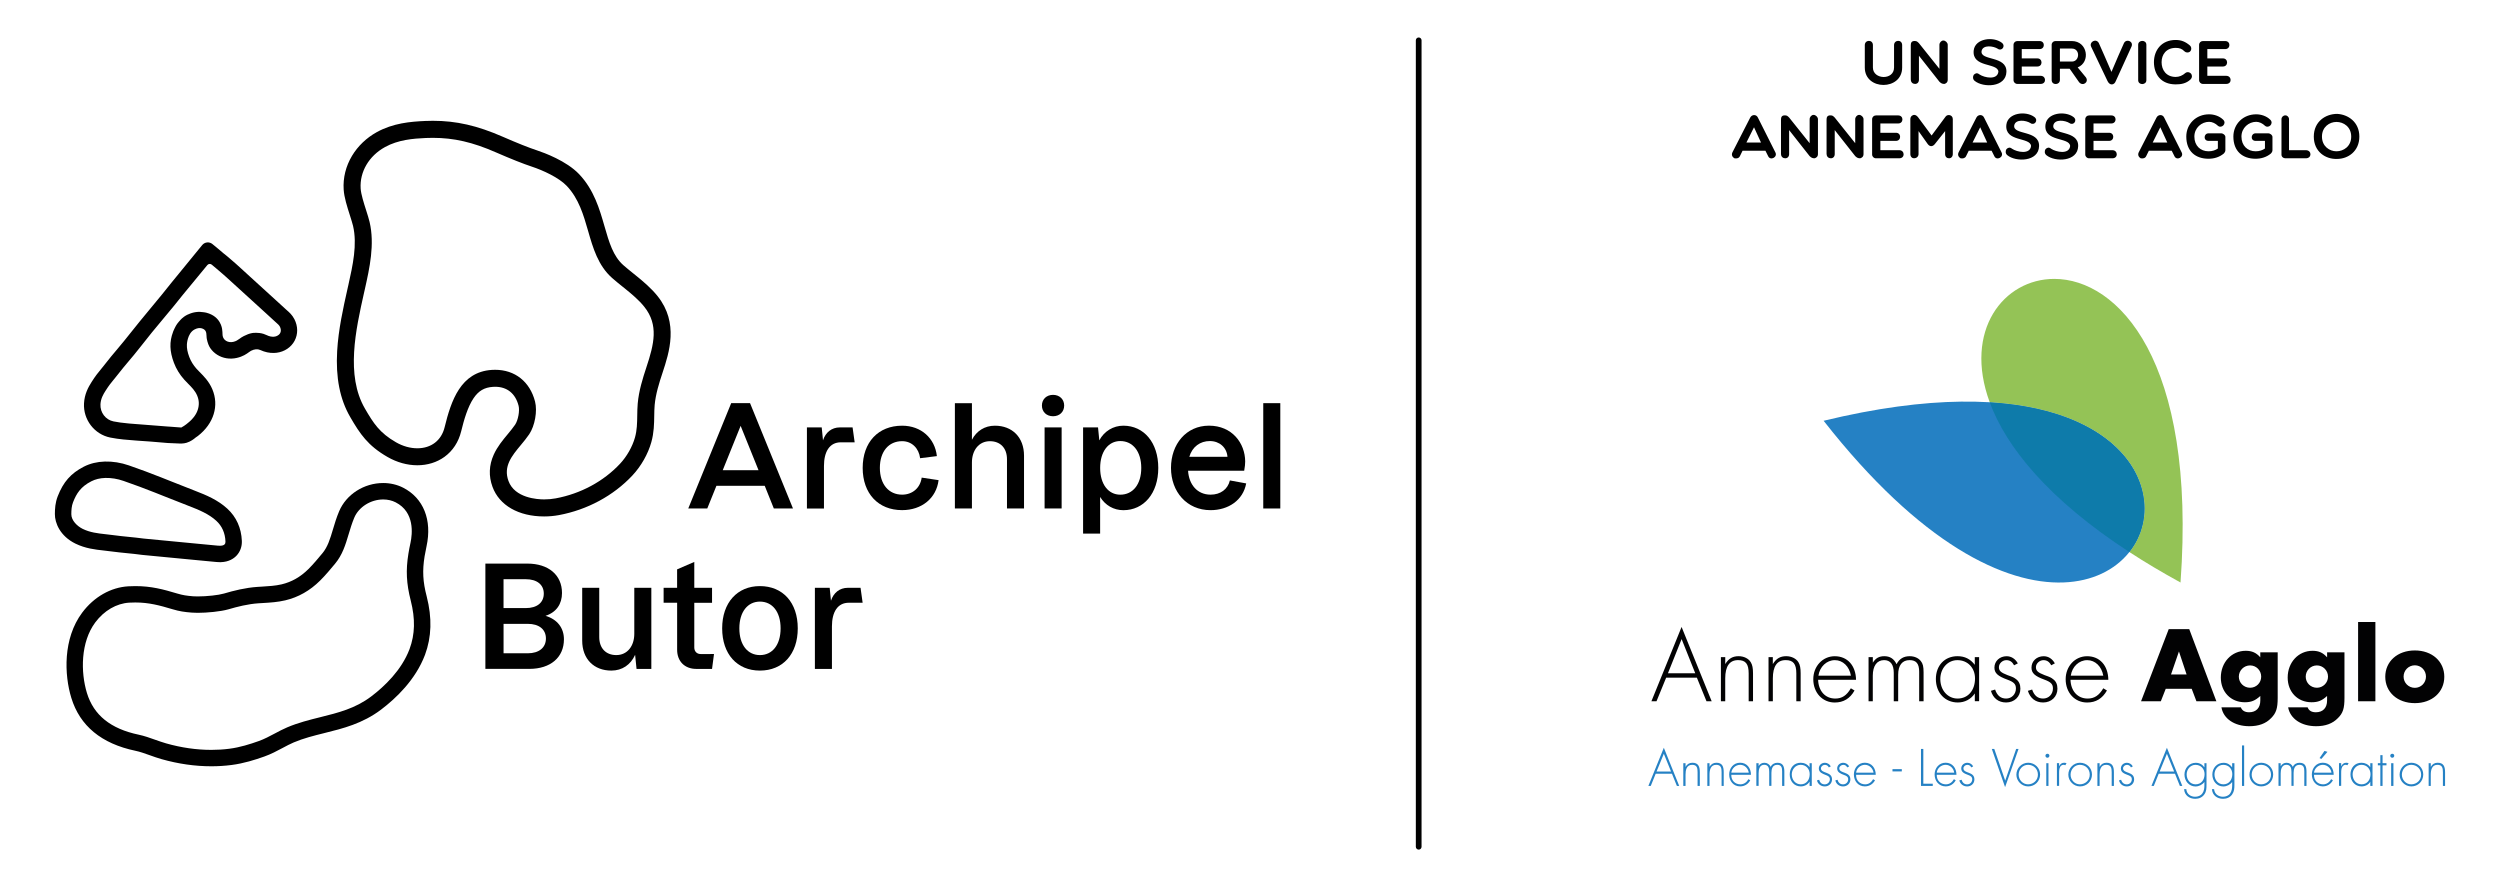
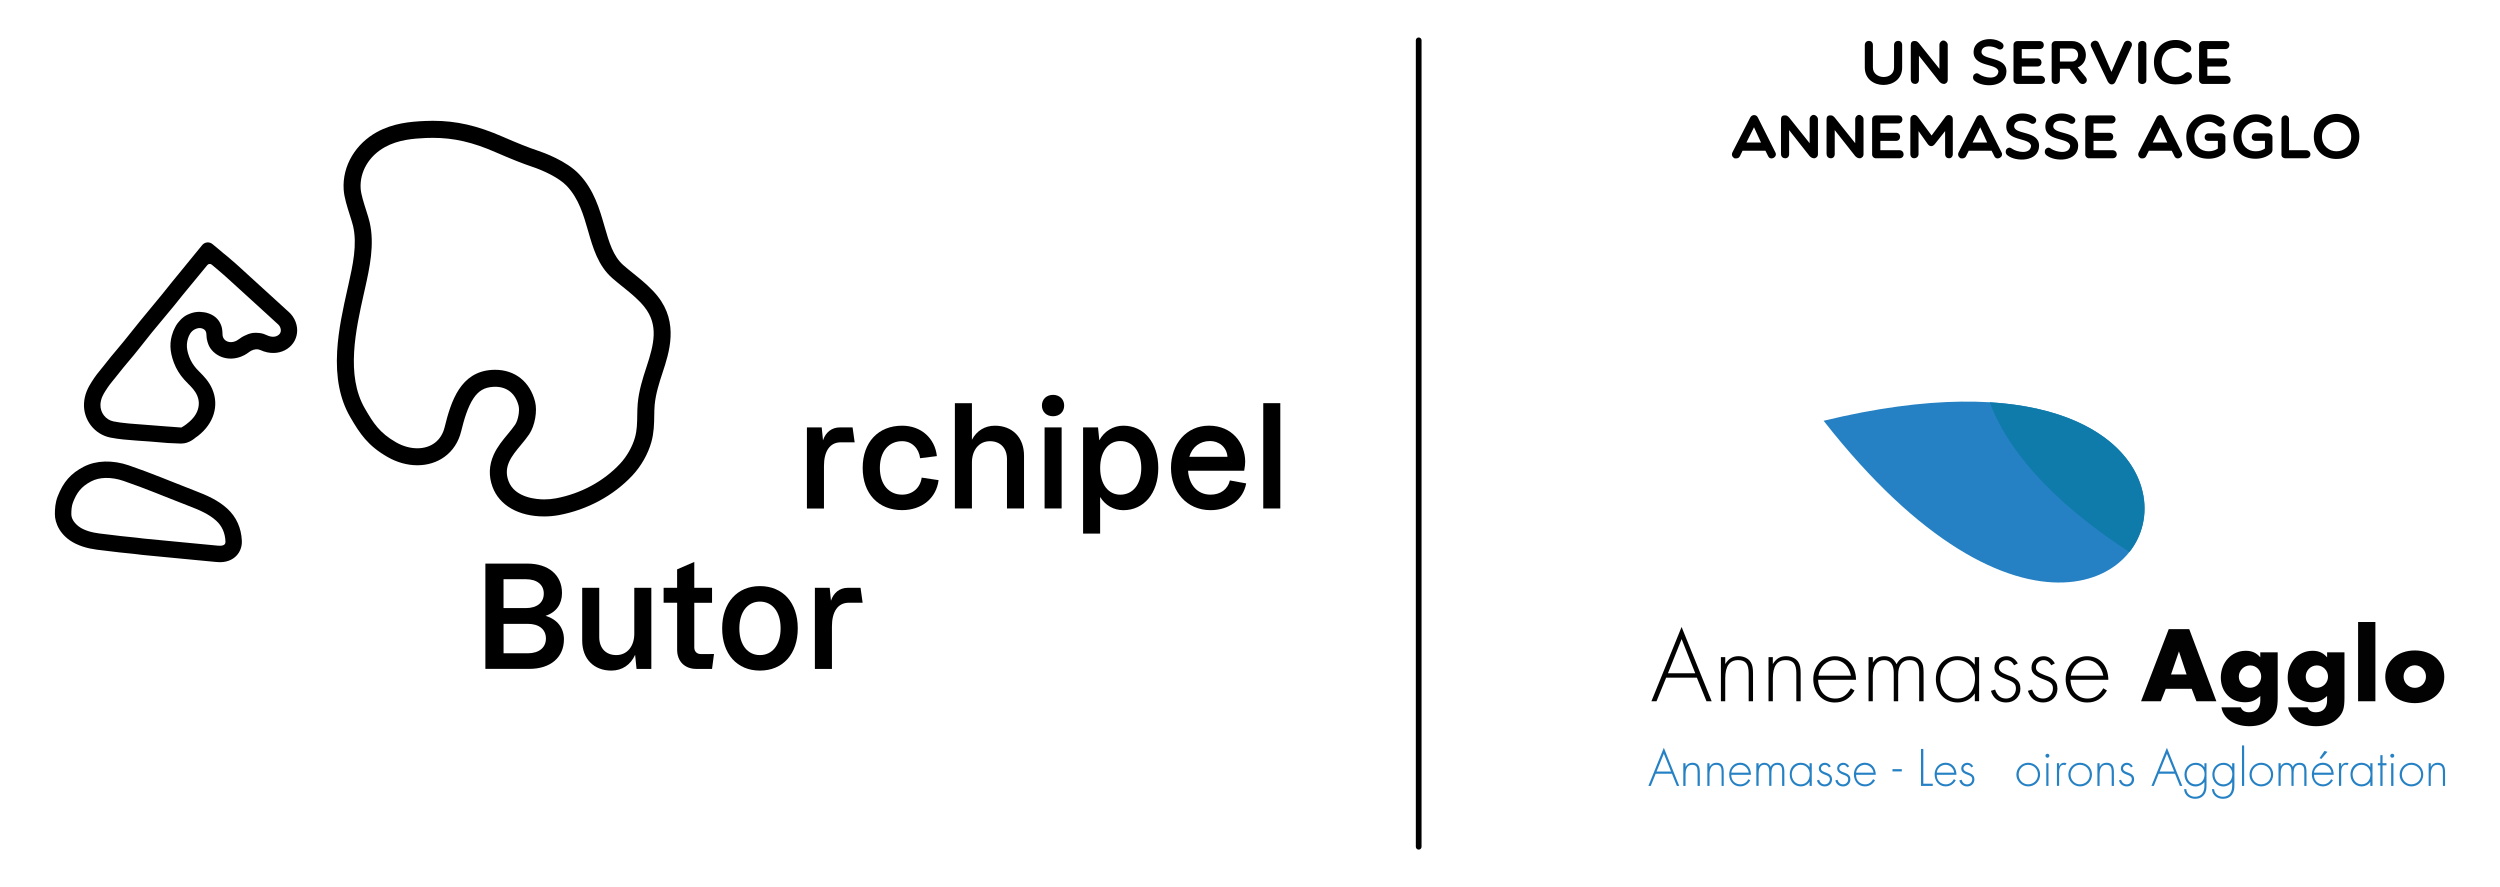
<svg xmlns="http://www.w3.org/2000/svg" xmlns:xlink="http://www.w3.org/1999/xlink" version="1.1" id="Calque_1" x="0px" y="0px" viewBox="0 0 878.74 311.81" style="enable-background:new 0 0 878.74 311.81;" xml:space="preserve">
  <style type="text/css">
	.st0{clip-path:url(#SVGID_2_);}
	.st1{clip-path:url(#SVGID_2_);fill:#2581C4;}
	.st2{clip-path:url(#SVGID_2_);fill:#94C356;}
	.st3{clip-path:url(#SVGID_2_);fill:#0E7BAA;}
	.st4{clip-path:url(#SVGID_2_);fill:#020203;}
	.st5{fill:#2581C4;}
	.st6{clip-path:url(#SVGID_4_);fill:#2581C4;}
	.st7{clip-path:url(#SVGID_6_);fill:#2581C4;}
	.st8{clip-path:url(#SVGID_8_);fill:#2581C4;}
	.st9{clip-path:url(#SVGID_10_);fill:#2581C4;}
	.st10{clip-path:url(#SVGID_12_);fill:#2581C4;}
	.st11{clip-path:url(#SVGID_14_);fill:#2581C4;}
	.st12{clip-path:url(#SVGID_14_);}
	.st13{clip-path:url(#SVGID_16_);}
	.st14{clip-path:url(#SVGID_18_);}
</style>
  <g>
    <defs>
      <rect id="SVGID_1_" width="878.74" height="311.81" />
    </defs>
    <clipPath id="SVGID_2_">
      <use xlink:href="#SVGID_1_" style="overflow:visible;" />
    </clipPath>
    <path class="st0" d="M498.67,298.64c-0.55,0-1.01-0.45-1.01-1V14.17c0-0.55,0.45-1,1.01-1c0.55,0,1,0.45,1,1v283.47   C499.67,298.19,499.22,298.64,498.67,298.64" />
    <path class="st1" d="M641.02,147.89h-0.03C709.22,235,760.17,204,753.14,172.97C748.28,151.44,715.45,129.85,641.02,147.89" />
-     <path class="st2" d="M722.07,98.03c-17.78,0-31.99,18.08-22.7,43.35c34,2.08,50.48,16.83,53.78,31.58   c1.77,7.61-0.02,15.24-4.67,21.09c5.47,3.58,11.46,7.13,17.96,10.7v0.04C772.16,126.46,744.3,98.03,722.07,98.03" />
    <path class="st3" d="M699.37,141.39c5.78,15.68,20.55,34.08,49.1,52.66c4.66-5.85,6.43-13.47,4.67-21.08   C749.85,158.21,733.36,143.47,699.37,141.39" />
    <path class="st4" d="M596.44,238.19l3.39,8.31h1.82l-10.58-26.13l-10.61,26.13h1.79l3.4-8.31H596.44z M595.88,236.66h-9.61   l4.81-12.03L595.88,236.66z M604.89,230.98v15.51h1.52v-8.04c0-4.26,1.52-6.42,4.52-6.42c2.66,0,3.72,1.35,3.72,4.66v9.8h1.53v-9.8   c0-1.82-0.23-3.01-0.77-3.88c-0.76-1.33-2.45-2.16-4.28-2.16c-2.05,0-3.49,0.77-4.71,2.77v-2.45H604.89z M621.63,230.98v15.51h1.52   v-8.04c0-4.26,1.49-6.42,4.51-6.42c2.67,0,3.74,1.35,3.74,4.66v9.8h1.52v-9.8c0-1.82-0.22-3.01-0.76-3.88   c-0.78-1.33-2.48-2.16-4.3-2.16c-2.06,0-3.48,0.77-4.72,2.77v-2.45H621.63z M652.39,238.95c-0.09-5.05-3.06-8.29-7.49-8.29   c-4.25,0-7.54,3.54-7.54,8.08c0,4.75,3.22,8.19,7.54,8.19c3.06,0,5.37-1.38,6.96-4.22l-1.29-0.78c-1.47,2.52-3.12,3.61-5.47,3.61   c-3.52,0-5.9-2.61-6.04-6.59H652.39z M639.16,237.5c0.47-3.15,2.89-5.46,5.79-5.46c2.8,0,5.1,2.21,5.64,5.46H639.16z    M656.79,230.98v15.51h1.49v-8.99c0-3.47,1.47-5.47,3.98-5.47c2.21,0,3.39,1.56,3.39,4.48v9.98h1.55v-9.34   c0-3.31,1.43-5.12,4.01-5.12c2.38,0,3.37,1.28,3.37,4.09v10.37h1.55v-10.14c0-2.09-0.25-3.1-0.98-4c-0.82-1.06-2.25-1.7-3.89-1.7   c-2.13,0-3.62,0.88-4.63,2.81c-0.91-1.9-2.28-2.81-4.31-2.81c-1.78,0-3.03,0.66-4.03,2.28v-1.96H656.79z M694.13,230.98v2.7   c-1.57-2.04-3.5-3.03-6.08-3.03c-4.47,0-7.6,3.23-7.6,8.02c0,4.82,3.2,8.25,7.71,8.25c2.48,0,4.61-1.14,5.98-3.18v2.74h1.51v-15.51   H694.13z M688.01,232.04c3.62,0,6.2,2.69,6.2,6.42c0,4.21-2.46,7.08-6.12,7.08c-3.47,0-6.08-2.94-6.08-6.86   C682.02,234.93,684.62,232.04,688.01,232.04 M709.26,233.17c-0.9-1.6-2.3-2.51-3.95-2.51c-2.4,0-4.28,1.7-4.28,4   c0,1.92,1.17,3.01,4.57,4.24c2.29,0.84,2.99,1.6,2.99,3.1c0,2-1.49,3.54-3.44,3.54c-1.92,0-3.17-1.06-3.88-3.17l-1.47,0.45   c0.77,2.62,2.67,4.1,5.35,4.1c2.89,0,5.01-2.05,5.01-4.83c0-1.51-0.5-2.62-1.52-3.36c-0.7-0.55-1.01-0.72-3-1.42   c-2.35-0.91-3.03-1.51-3.03-2.82c0-1.26,1.23-2.45,2.6-2.45c1.22,0,2.08,0.57,2.74,1.81L709.26,233.17z M722.27,233.17   c-0.89-1.6-2.27-2.51-3.93-2.51c-2.43,0-4.28,1.7-4.28,4c0,1.92,1.16,3.01,4.57,4.24c2.28,0.84,2.97,1.6,2.97,3.1   c0,2-1.47,3.54-3.45,3.54c-1.89,0-3.16-1.06-3.86-3.17l-1.5,0.45c0.82,2.62,2.71,4.1,5.37,4.1c2.89,0,5.02-2.05,5.02-4.83   c0-1.51-0.49-2.62-1.52-3.36c-0.7-0.55-0.98-0.72-2.99-1.42c-2.35-0.91-3.05-1.51-3.05-2.82c0-1.26,1.28-2.45,2.64-2.45   c1.21,0,2.09,0.57,2.73,1.81L722.27,233.17z M741.07,238.95c-0.08-5.05-3.03-8.29-7.46-8.29c-4.27,0-7.54,3.54-7.54,8.08   c0,4.75,3.2,8.19,7.54,8.19c3.08,0,5.35-1.38,6.97-4.22l-1.28-0.78c-1.49,2.52-3.14,3.61-5.5,3.61c-3.49,0-5.9-2.61-6.03-6.59   H741.07z M727.87,237.5c0.46-3.15,2.87-5.46,5.77-5.46c2.82,0,5.08,2.21,5.66,5.46H727.87z M770.37,242.1l1.67,4.4h7.01   l-9.54-25.36h-7.21l-9.73,25.36h6.95l1.73-4.4H770.37z M768.58,237.08h-5.48l2.79-8.1L768.58,237.08z M800.58,229.3h-6.1v1.75   c-1.4-1.63-2.94-2.3-5.11-2.3c-4.98,0-8.76,4.07-8.76,9.41c0,5.06,3.51,8.68,8.42,8.68c2.26,0,3.64-0.55,5.46-2.21v1.59   c0,2.59-1.46,4.14-3.92,4.14c-1.54,0-2.49-0.6-2.92-1.74h-6.82c0.67,4,4.58,6.64,9.8,6.64c3.28,0,5.83-0.93,7.64-2.83   c1.79-1.77,2.33-3.45,2.33-7.11V229.3z M790.9,233.89c2.18,0,3.9,1.77,3.9,3.94c0,2.19-1.72,3.91-3.9,3.91   c-2.18,0-3.96-1.71-3.96-3.91C786.95,235.66,788.73,233.89,790.9,233.89 M824.08,229.3h-6.11v1.75c-1.45-1.63-2.93-2.3-5.13-2.3   c-4.97,0-8.73,4.07-8.73,9.41c0,5.06,3.49,8.68,8.37,8.68c2.28,0,3.68-0.55,5.48-2.21v1.59c0,2.59-1.45,4.14-3.95,4.14   c-1.53,0-2.47-0.6-2.89-1.74h-6.85c0.72,4,4.6,6.64,9.84,6.64c3.26,0,5.8-0.93,7.63-2.83c1.82-1.77,2.33-3.45,2.33-7.11V229.3z    M814.38,233.89c2.13,0,3.91,1.77,3.91,3.94c0,2.19-1.78,3.91-3.91,3.91c-2.18,0-3.93-1.71-3.93-3.91   C810.46,235.66,812.21,233.89,814.38,233.89 M834.94,218.62h-6.08v27.88h6.08V218.62z M848.81,228.63c-6.1,0-10.4,3.85-10.4,9.25   c0,5.41,4.3,9.27,10.4,9.27c6.06,0,10.35-3.86,10.35-9.27C859.16,232.48,854.87,228.63,848.81,228.63 M848.81,233.85   c2.18,0,3.91,1.77,3.91,3.98c0,2.19-1.74,3.94-3.91,3.94c-2.2,0-3.96-1.75-3.96-3.94C844.85,235.63,846.61,233.85,848.81,233.85" />
  </g>
  <path class="st5" d="M581.97,271.96l-1.74,4.3h-0.84l5.44-13.43l5.41,13.43h-0.82l-1.74-4.3H581.97z M584.83,264.94l-2.56,6.25h5.09  L584.83,264.94z" />
  <g>
    <defs>
      <rect id="SVGID_3_" width="878.74" height="311.81" />
    </defs>
    <clipPath id="SVGID_4_">
      <use xlink:href="#SVGID_3_" style="overflow:visible;" />
    </clipPath>
    <path class="st6" d="M592.46,269.52h0.06c0.42-0.89,1.31-1.42,2.34-1.42c2.04,0,2.62,1.26,2.62,3.34v4.81h-0.79v-4.81   c0-1.44-0.18-2.61-1.89-2.61c-2.03,0-2.34,1.86-2.34,3.48v3.93h-0.79v-7.99h0.79V269.52z" />
    <path class="st6" d="M600.88,269.52h0.02c0.5-0.89,1.33-1.42,2.38-1.42c2.06,0,2.6,1.26,2.6,3.34v4.81h-0.75v-4.81   c0-1.44-0.17-2.61-1.91-2.61c-1.99,0-2.33,1.86-2.33,3.48v3.93h-0.77v-7.99h0.77V269.52z" />
    <path class="st6" d="M608.55,272.35c-0.06,2.01,1.35,3.34,3.18,3.34c1.26,0,2.23-0.72,2.84-1.81l0.64,0.38   c-0.72,1.35-2.01,2.15-3.56,2.15c-2.37,0-3.85-1.91-3.85-4.19c0-2.22,1.53-4.13,3.85-4.13c2.4,0,3.81,1.91,3.81,4.25H608.55z    M614.68,271.59c-0.18-1.45-1.39-2.76-3.01-2.76c-1.63,0-2.96,1.29-3.12,2.76H614.68z" />
    <path class="st6" d="M618.14,269.3L618.14,269.3c0.36-0.74,1.16-1.19,2.03-1.19c0.98,0,1.8,0.53,2.21,1.44   c0.47-0.95,1.35-1.44,2.36-1.44c2.01,0,2.45,1.38,2.45,3.14v5h-0.78v-5.09c0-1.25-0.18-2.33-1.72-2.33c-1.67,0-2.04,1.45-2.04,2.82   v4.59h-0.78v-4.92c0-1.24-0.21-2.5-1.76-2.5c-1.67,0-1.96,1.74-1.96,3.01v4.41h-0.8v-7.99h0.8V269.3z" />
    <path class="st6" d="M636.83,276.25h-0.77v-1.48h-0.04c-0.6,1.07-1.86,1.65-3.04,1.65c-2.41,0-3.9-1.9-3.9-4.22   c0-2.31,1.49-4.1,3.86-4.1c1.25,0,2.41,0.56,3.08,1.57h0.04v-1.42h0.77V276.25z M629.8,272.2c0,1.85,1.23,3.49,3.18,3.49   c2.01,0,3.12-1.64,3.12-3.58c0-1.83-1.27-3.28-3.16-3.28C631.08,268.83,629.8,270.47,629.8,272.2" />
    <path class="st6" d="M642.82,269.75c-0.25-0.59-0.77-0.91-1.39-0.91c-0.67,0-1.38,0.55-1.38,1.23c0,1.91,3.9,1.01,3.9,3.88   c0,1.46-1.14,2.48-2.56,2.48c-1.34,0-2.42-0.82-2.74-2.12l0.77-0.23c0.26,0.96,0.89,1.62,1.97,1.62c0.98,0,1.8-0.78,1.8-1.79   c0-0.97-0.8-1.26-1.58-1.55c-1.04-0.42-2.3-0.87-2.3-2.23c0-1.21,0.97-2.02,2.16-2.02c0.82,0,1.69,0.53,2.04,1.28L642.82,269.75z" />
    <path class="st6" d="M649.28,269.75c-0.26-0.59-0.75-0.91-1.38-0.91c-0.69,0-1.4,0.55-1.4,1.23c0,1.91,3.9,1.01,3.9,3.88   c0,1.46-1.13,2.48-2.57,2.48c-1.33,0-2.4-0.82-2.72-2.12l0.76-0.23c0.28,0.96,0.89,1.62,1.96,1.62c1.01,0,1.8-0.78,1.8-1.79   c0-0.97-0.74-1.26-1.57-1.55c-1.06-0.42-2.3-0.87-2.3-2.23c0-1.21,1-2.02,2.16-2.02c0.82,0,1.68,0.53,2.06,1.28L649.28,269.75z" />
    <path class="st6" d="M652.41,272.35c-0.06,2.01,1.33,3.34,3.19,3.34c1.22,0,2.23-0.72,2.77-1.81l0.69,0.38   c-0.72,1.35-2.01,2.15-3.58,2.15c-2.36,0-3.85-1.91-3.85-4.19c0-2.22,1.53-4.13,3.85-4.13c2.42,0,3.84,1.91,3.84,4.25H652.41z    M658.54,271.59c-0.2-1.45-1.42-2.76-3.03-2.76c-1.62,0-2.95,1.29-3.09,2.76H658.54z" />
  </g>
  <rect x="665.2" y="270.35" class="st5" width="3.28" height="0.8" />
  <polygon class="st5" points="675.22,263.25 675.22,276.25 679.36,276.25 679.36,275.47 676.04,275.47 676.04,263.25 " />
  <g>
    <defs>
      <rect id="SVGID_5_" width="878.74" height="311.81" />
    </defs>
    <clipPath id="SVGID_6_">
      <use xlink:href="#SVGID_5_" style="overflow:visible;" />
    </clipPath>
    <path class="st7" d="M680.76,272.35c-0.04,2.01,1.37,3.34,3.21,3.34c1.26,0,2.22-0.72,2.82-1.81l0.64,0.38   c-0.73,1.35-2,2.15-3.55,2.15c-2.36,0-3.87-1.91-3.87-4.19c0-2.22,1.54-4.13,3.87-4.13c2.39,0,3.81,1.91,3.81,4.25H680.76z    M686.89,271.59c-0.17-1.45-1.38-2.76-3.01-2.76c-1.65,0-2.98,1.29-3.11,2.76H686.89z" />
    <path class="st7" d="M692.89,269.75c-0.25-0.59-0.74-0.91-1.4-0.91c-0.66,0-1.35,0.55-1.35,1.23c0,1.91,3.85,1.01,3.85,3.88   c0,1.46-1.13,2.48-2.53,2.48c-1.34,0-2.44-0.82-2.77-2.12l0.79-0.23c0.3,0.96,0.89,1.62,1.98,1.62c0.99,0,1.77-0.78,1.77-1.79   c0-0.97-0.75-1.26-1.53-1.55c-1.09-0.42-2.33-0.87-2.33-2.23c0-1.21,1.01-2.02,2.17-2.02c0.82,0,1.69,0.53,2.02,1.28L692.89,269.75   z" />
  </g>
-   <polygon class="st5" points="704.81,274.36 704.83,274.36 708.67,263.25 709.51,263.25 704.78,276.68 700.11,263.25 700.98,263.25   " />
  <g>
    <defs>
      <rect id="SVGID_7_" width="878.74" height="311.81" />
    </defs>
    <clipPath id="SVGID_8_">
      <use xlink:href="#SVGID_7_" style="overflow:visible;" />
    </clipPath>
    <path class="st8" d="M717.09,272.23c0,2.39-1.86,4.19-4.19,4.19c-2.28,0-4.15-1.9-4.15-4.12c0-2.3,1.85-4.2,4.15-4.2   C715.23,268.11,717.09,269.91,717.09,272.23 M709.55,272.3c0,1.79,1.43,3.39,3.3,3.39c1.95,0,3.47-1.49,3.47-3.39   c0-2.01-1.49-3.47-3.47-3.47C710.95,268.84,709.55,270.42,709.55,272.3" />
    <path class="st8" d="M720.36,265.61c0,0.42-0.3,0.73-0.69,0.73c-0.4,0-0.71-0.3-0.71-0.73c0-0.35,0.31-0.67,0.71-0.67   C720.06,264.94,720.36,265.26,720.36,265.61 M720.03,276.25h-0.77v-7.99h0.77V276.25z" />
    <path class="st8" d="M723.76,269.3h0.06c0.29-0.71,0.87-1.2,1.71-1.2c0.3,0,0.58,0.06,0.85,0.16l-0.42,0.72l-0.54-0.16   c-1.74,0-1.65,2.17-1.65,3.32v4.1H723v-8h0.77V269.3z" />
    <path class="st8" d="M735.32,272.23c0,2.39-1.84,4.19-4.2,4.19c-2.26,0-4.11-1.9-4.11-4.12c0-2.3,1.82-4.2,4.11-4.2   C733.48,268.11,735.32,269.91,735.32,272.23 M727.8,272.3c0,1.79,1.4,3.39,3.25,3.39c1.98,0,3.49-1.49,3.49-3.39   c0-2.01-1.48-3.47-3.49-3.47C729.21,268.84,727.8,270.42,727.8,272.3" />
    <path class="st8" d="M738,269.52h0.04c0.44-0.89,1.28-1.42,2.37-1.42c2.03,0,2.62,1.26,2.62,3.34v4.81h-0.78v-4.81   c0-1.44-0.2-2.61-1.94-2.61c-1.98,0-2.31,1.86-2.31,3.48v3.93h-0.77v-7.99H738V269.52z" />
    <path class="st8" d="M749.02,269.75c-0.26-0.59-0.81-0.91-1.4-0.91c-0.67,0-1.38,0.55-1.38,1.23c0,1.91,3.9,1.01,3.9,3.88   c0,1.46-1.14,2.48-2.57,2.48c-1.37,0-2.41-0.82-2.76-2.12l0.73-0.23c0.33,0.96,0.95,1.62,2.03,1.62c0.99,0,1.76-0.78,1.76-1.79   c0-0.97-0.72-1.26-1.55-1.55c-1.1-0.42-2.3-0.87-2.3-2.23c0-1.21,0.99-2.02,2.14-2.02c0.82,0,1.7,0.53,2.05,1.28L749.02,269.75z" />
  </g>
  <path class="st5" d="M758.78,271.96l-1.73,4.3h-0.83l5.44-13.43l5.42,13.43h-0.86l-1.72-4.3H758.78z M761.66,264.94l-2.56,6.25h5.1  L761.66,264.94z" />
  <g>
    <defs>
      <rect id="SVGID_9_" width="878.74" height="311.81" />
    </defs>
    <clipPath id="SVGID_10_">
      <use xlink:href="#SVGID_9_" style="overflow:visible;" />
    </clipPath>
    <path class="st9" d="M775.57,275.86c0,1.23,0,2.31-0.77,3.38c-0.72,1.04-1.91,1.54-3.16,1.54c-2.07,0-3.82-1.23-3.94-3.4h0.78   c0.09,1.65,1.47,2.67,3.07,2.67c1.03,0,1.99-0.35,2.57-1.18c0.64-0.87,0.72-1.93,0.72-3.01v-0.98h-0.03   c-0.72,0.96-1.91,1.56-3.11,1.56c-2.28,0-3.87-1.96-3.87-4.19c0-2.27,1.68-4.13,3.97-4.13c1.3,0,2.29,0.56,3.01,1.57h0.03v-1.42   h0.74V275.86z M768.6,272.2c0,1.85,1.23,3.49,3.15,3.49c2.05,0,3.15-1.64,3.15-3.58c0-1.83-1.27-3.27-3.2-3.27   C769.88,268.84,768.6,270.47,768.6,272.2" />
    <path class="st9" d="M785.39,275.86c0,1.23-0.06,2.31-0.8,3.38c-0.73,1.04-1.92,1.54-3.17,1.54c-2.09,0-3.79-1.23-3.93-3.4h0.76   c0.1,1.65,1.47,2.67,3.1,2.67c0.99,0,1.97-0.35,2.55-1.18c0.6-0.87,0.7-1.93,0.7-3.01v-0.98h-0.03c-0.7,0.96-1.89,1.56-3.1,1.56   c-2.31,0-3.84-1.96-3.84-4.19c0-2.27,1.61-4.13,3.94-4.13c1.3,0,2.23,0.56,2.99,1.57h0.03v-1.42h0.8V275.86z M778.38,272.2   c0,1.85,1.2,3.49,3.13,3.49c2.01,0,3.13-1.64,3.13-3.58c0-1.83-1.23-3.27-3.18-3.27C779.63,268.84,778.38,270.47,778.38,272.2" />
  </g>
  <rect x="788.05" y="262.02" class="st5" width="0.76" height="14.23" />
  <g>
    <defs>
      <rect id="SVGID_11_" width="878.74" height="311.81" />
    </defs>
    <clipPath id="SVGID_12_">
      <use xlink:href="#SVGID_11_" style="overflow:visible;" />
    </clipPath>
    <path class="st10" d="M799.01,272.23c0,2.39-1.85,4.19-4.2,4.19c-2.3,0-4.13-1.9-4.13-4.12c0-2.3,1.81-4.2,4.13-4.2   C797.16,268.11,799.01,269.91,799.01,272.23 M791.46,272.3c0,1.79,1.42,3.39,3.3,3.39c1.97,0,3.49-1.49,3.49-3.39   c0-2.01-1.52-3.47-3.49-3.47C792.85,268.84,791.46,270.42,791.46,272.3" />
    <path class="st10" d="M801.64,269.3h0.06c0.35-0.74,1.16-1.19,2-1.19c1.02,0,1.83,0.53,2.21,1.44c0.46-0.95,1.32-1.44,2.35-1.44   c2.08,0,2.46,1.38,2.46,3.14v5h-0.77v-5.09c0-1.25-0.19-2.33-1.71-2.33c-1.66,0-2.05,1.45-2.05,2.82v4.59h-0.76v-4.92   c0-1.24-0.23-2.5-1.8-2.5c-1.65,0-1.98,1.74-1.98,3.01v4.41h-0.77v-7.99h0.77V269.3z" />
    <path class="st10" d="M813.36,272.35c-0.03,2.01,1.35,3.34,3.2,3.34c1.23,0,2.24-0.72,2.81-1.81l0.64,0.38   c-0.74,1.35-2,2.15-3.57,2.15c-2.32,0-3.84-1.91-3.84-4.19c0-2.22,1.55-4.13,3.84-4.13c2.45,0,3.86,1.91,3.84,4.25H813.36z    M819.5,271.59c-0.17-1.45-1.41-2.76-3.04-2.76c-1.6,0-2.96,1.29-3.1,2.76H819.5z M818.09,264.27l-2.14,2.49l-0.64-0.3l1.74-2.52   L818.09,264.27z" />
    <path class="st10" d="M822.92,269.3h0.05c0.32-0.71,0.89-1.2,1.71-1.2c0.32,0,0.57,0.06,0.86,0.16l-0.44,0.72l-0.52-0.16   c-1.77,0-1.66,2.17-1.66,3.32v4.1h-0.77v-8h0.77V269.3z" />
    <path class="st10" d="M833.94,276.25h-0.79v-1.48h-0.02c-0.57,1.07-1.85,1.65-3.04,1.65c-2.4,0-3.91-1.9-3.91-4.22   c0-2.31,1.51-4.1,3.89-4.1c1.21,0,2.39,0.56,3.05,1.57h0.02v-1.42h0.79V276.25z M826.94,272.2c0,1.85,1.2,3.49,3.15,3.49   c2.01,0,3.13-1.64,3.13-3.58c0-1.83-1.28-3.28-3.18-3.28C828.2,268.83,826.94,270.47,826.94,272.2" />
  </g>
  <polygon class="st5" points="836.68,265.43 836.68,268.25 835.8,268.25 835.8,269.01 836.68,269.01 836.68,276.25 837.46,276.25   837.46,269.01 838.84,269.01 838.84,268.25 837.46,268.25 837.46,265.43 " />
  <g>
    <defs>
      <rect id="SVGID_13_" width="878.74" height="311.81" />
    </defs>
    <clipPath id="SVGID_14_">
      <use xlink:href="#SVGID_13_" style="overflow:visible;" />
    </clipPath>
    <path class="st11" d="M841.57,265.61c0,0.42-0.3,0.73-0.68,0.73c-0.42,0-0.73-0.3-0.73-0.73c0-0.35,0.31-0.67,0.73-0.67   C841.28,264.94,841.57,265.26,841.57,265.61 M841.28,276.25h-0.8v-7.99h0.8V276.25z" />
    <path class="st11" d="M851.76,272.23c0,2.39-1.82,4.19-4.18,4.19c-2.3,0-4.13-1.9-4.13-4.12c0-2.3,1.81-4.2,4.13-4.2   C849.94,268.11,851.76,269.91,851.76,272.23 M844.25,272.3c0,1.79,1.42,3.39,3.27,3.39c1.99,0,3.5-1.49,3.5-3.39   c0-2.01-1.52-3.47-3.5-3.47C845.65,268.84,844.25,270.42,844.25,272.3" />
    <path class="st11" d="M854.41,269.52h0.03c0.46-0.89,1.32-1.42,2.35-1.42c2.09,0,2.64,1.26,2.64,3.34v4.81h-0.76v-4.81   c0-1.44-0.19-2.61-1.93-2.61c-1.99,0-2.33,1.86-2.33,3.48v3.93h-0.75v-7.99h0.75V269.52z" />
    <path class="st12" d="M826.44,48.02c0,3.42-2.68,5.16-5.18,5.16c-2.44,0-5.1-1.74-5.1-5.16c0-3.44,2.66-5.16,5.1-5.16   C823.76,42.86,826.44,44.58,826.44,48.02 M829.3,48.02c0-5.16-3.99-7.8-7.8-7.99c-4.03,0-8.21,2.64-8.21,7.99   c0,5.34,4.18,8.01,8.21,7.84C825.31,55.86,829.3,53.18,829.3,48.02 M801.92,54.31c0,0.78,0.61,1.33,1.37,1.33h7.21   c2.18,0,2.13-2.85,0-2.85h-5.92V41.88c0-0.72-0.59-1.33-1.28-1.33c-0.76,0-1.37,0.61-1.37,1.33V54.31z M798.76,52.79v-4.64   c0-0.67-0.74-1.29-1.55-1.29h-4.36c-1.74,0-1.94,2.66,0,2.66h3.27v2.68c-0.81,0.59-1.94,0.98-3.27,0.98   c-2.85,0-4.99-1.96-4.99-5.18c0-3.07,2.55-5.18,5.18-5.18c1.13,0,2.27,0.59,3.07,1.37c1.31,1.15,3.22-0.78,1.9-2.09   c-1.35-1.33-3.25-1.92-4.97-1.92c-4.6,0-8.02,3.42-8.02,7.82c0,5.18,3.24,7.8,7.82,7.8c1.92,0,3.81-0.54,5.36-1.83   C798.59,53.55,798.76,53.18,798.76,52.79 M782.21,52.79v-4.64c0-0.67-0.74-1.29-1.55-1.29h-4.36c-1.74,0-1.94,2.66,0,2.66h3.27   v2.68c-0.81,0.59-1.94,0.98-3.27,0.98c-2.85,0-4.99-1.96-4.99-5.18c0-3.07,2.55-5.18,5.18-5.18c1.13,0,2.27,0.59,3.07,1.37   c1.31,1.15,3.22-0.78,1.9-2.09c-1.35-1.33-3.24-1.92-4.97-1.92c-4.6,0-8.02,3.42-8.02,7.82c0,5.18,3.24,7.8,7.82,7.8   c1.92,0,3.81-0.54,5.36-1.83C782.03,53.55,782.21,53.18,782.21,52.79 M756.66,50.11l2.68-5.38l2.46,5.38H756.66z M754.37,54.9   l0.94-1.92h8.04l0.96,1.92c0.78,1.7,3.42,0.35,2.53-1.35l-6.14-12.22c-0.54-1.2-2.11-1.15-2.7,0l-6.25,12.22   c-0.43,0.91,0,1.7,0.7,2.09C753.22,55.79,754.02,55.64,754.37,54.9 M742.5,55.64c2.13,0,1.98-2.85,0-2.85h-6.64v-3.27h5.49   c1.94,0,1.94-2.85,0-2.85h-5.49V43.4h6.27c1.96,0,2-2.83,0-2.83h-7.82c-0.76,0-1.35,0.57-1.35,1.35v12.37   c0,0.76,0.59,1.35,1.35,1.35H742.5z M727.65,51.31c-0.33,3.09-4.92,2.18-6.71,0.96c-0.74-0.61-1.37-0.41-1.94,0.15   c-0.39,0.59-0.41,1.55,0.3,2.13c3.01,2.48,11.02,2.35,11.17-3.18c0.15-5.79-9.32-3.75-8.73-7.32c0.46-2.27,4.12-1.79,5.73-0.76   c1.31,0.96,2.88-0.94,1.39-2.13c-3.01-2.31-9.39-1.55-9.89,2.68C718.31,50.02,727.37,48.08,727.65,51.31 M713.91,51.31   c-0.33,3.09-4.92,2.18-6.71,0.96c-0.74-0.61-1.37-0.41-1.94,0.15c-0.39,0.59-0.41,1.55,0.3,2.13c3.01,2.48,11.02,2.35,11.17-3.18   c0.15-5.79-9.32-3.75-8.73-7.32c0.46-2.27,4.12-1.79,5.73-0.76c1.31,0.96,2.88-0.94,1.39-2.13c-3.01-2.31-9.39-1.55-9.89,2.68   C704.56,50.02,713.62,48.08,713.91,51.31 M693.35,50.11l2.68-5.38l2.46,5.38H693.35z M691.06,54.9l0.94-1.92h8.04l0.96,1.92   c0.78,1.7,3.42,0.35,2.53-1.35l-6.14-12.22c-0.54-1.2-2.11-1.15-2.7,0l-6.25,12.22c-0.44,0.91,0,1.7,0.7,2.09   C689.9,55.79,690.71,55.64,691.06,54.9 M677.6,50.65c0.72,0.96,1.7,0.96,2.48,0l3.62-4.57v8.06c0,0.96,0.61,1.5,1.39,1.5   c0.7,0,1.31-0.55,1.31-1.5V41.88c0-1.5-1.76-1.85-2.48-0.96l-4.97,6.71l-4.79-6.47c-0.37-0.41-0.74-0.78-1.37-0.78   c-0.35,0-1.31,0.37-1.31,1.5v12.26c0,0.96,0.61,1.5,1.31,1.5c0.78,0,1.57-0.55,1.57-1.5v-8.06L677.6,50.65z M667.58,55.64   c2.13,0,1.98-2.85,0-2.85h-6.64v-3.27h5.49c1.94,0,1.94-2.85,0-2.85h-5.49V43.4h6.27c1.96,0,2-2.83,0-2.83h-7.82   c-0.76,0-1.35,0.57-1.35,1.35v12.37c0,0.76,0.59,1.35,1.35,1.35H667.58z M642.05,54.14c0,0.96,0.7,1.5,1.48,1.5s1.37-0.55,1.37-1.5   v-8.41l7.21,9.15c0.63,0.59,1,0.76,1.76,0.76c0.57-0.18,1.15-0.55,1.15-1.5V41.88c0-0.72-0.76-1.5-1.55-1.5   c-0.74,0-1.37,0.78-1.37,1.5v8.45l-7.21-9.02c-0.59-0.57-0.76-0.76-1.55-0.76c-1.13,0-1.31,0.76-1.31,1.55V54.14z M626.02,54.14   c0,0.96,0.7,1.5,1.48,1.5s1.37-0.55,1.37-1.5v-8.41l7.21,9.15c0.63,0.59,1,0.76,1.76,0.76c0.57-0.18,1.16-0.55,1.16-1.5V41.88   c0-0.72-0.76-1.5-1.55-1.5c-0.74,0-1.37,0.78-1.37,1.5v8.45l-7.21-9.02c-0.59-0.57-0.76-0.76-1.55-0.76   c-1.13,0-1.31,0.76-1.31,1.55V54.14z M613.85,50.11l2.68-5.38l2.46,5.38H613.85z M611.56,54.9l0.94-1.92h8.04l0.96,1.92   c0.78,1.7,3.42,0.35,2.53-1.35l-6.14-12.22c-0.54-1.2-2.11-1.15-2.7,0l-6.25,12.22c-0.44,0.91,0,1.7,0.7,2.09   C610.41,55.79,611.21,55.64,611.56,54.9" />
    <path class="st12" d="M782.51,29.5c2.14,0,1.98-2.85,0-2.85h-6.64v-3.27h5.49c1.94,0,1.94-2.85,0-2.85h-5.49v-3.27h6.27   c1.96,0,2-2.83,0-2.83h-7.82c-0.76,0-1.35,0.57-1.35,1.35v12.37c0,0.76,0.59,1.35,1.35,1.35H782.51z M764.76,29.66   c1.81,0,3.64-0.28,5.16-1.7c0.76-0.76,0.59-1.57,0.24-2.05c-0.39-0.52-1.33-0.78-2-0.26c-1,0.89-2.16,1.39-3.4,1.39   c-3.38,0-4.97-2.48-4.97-5.18c0-2.66,1.61-5.03,4.97-5.03c1.24,0,2.16,0.26,3.05,1.2c0.52,0.52,1.42,0.59,2,0.07   c0.59-0.61,0.52-1.57-0.07-2.11c-1.59-1.37-3.09-1.94-4.99-1.94c-5.01,0-7.65,3.62-7.65,7.82   C757.12,26.06,759.49,29.66,764.76,29.66 M751.56,28.18c0,1.85,2.88,1.81,2.88,0V15.74c0-1.85-2.88-1.79-2.88,0V28.18z    M743.68,28.52l5.55-12.18c0.74-1.81-1.79-2.85-2.66-1.2l-1.94,4.38l-2.46,5.75l-2.5-5.75l-1.94-4.38   c-0.96-1.81-3.53-0.39-2.68,1.33l5.75,12.05C741.63,30.22,743.18,29.9,743.68,28.52 M724.05,17.07h4.2c3.01,0,2.83,4.57,0,4.57   h-4.2V17.07z M724.05,24.15h3.42l3.29,4.7c1.31,1.65,3.57,0.04,2.44-1.63l-2.9-3.53c4.62-1.85,3.48-9.26-2.05-9.26h-5.79   c-0.72,0-1.31,0.57-1.31,1.33v12.37c0,1.92,2.9,1.85,2.9-0.04V24.15z M717.28,29.5c2.13,0,1.98-2.85,0-2.85h-6.64v-3.27h5.49   c1.94,0,1.94-2.85,0-2.85h-5.49v-3.27h6.27c1.96,0,2-2.83,0-2.83h-7.82c-0.76,0-1.35,0.57-1.35,1.35v12.37   c0,0.76,0.59,1.35,1.35,1.35H717.28z M702.43,25.17c-0.33,3.09-4.92,2.18-6.71,0.96c-0.74-0.61-1.37-0.41-1.94,0.15   c-0.39,0.59-0.41,1.55,0.3,2.14c3.01,2.48,11.02,2.35,11.17-3.18c0.15-5.79-9.32-3.75-8.73-7.32c0.46-2.27,4.12-1.79,5.73-0.76   c1.31,0.96,2.88-0.94,1.39-2.13c-3.01-2.31-9.39-1.55-9.89,2.68C693.08,23.89,702.14,21.95,702.43,25.17 M671.65,28   c0,0.96,0.7,1.5,1.48,1.5s1.37-0.54,1.37-1.5v-8.41l7.21,9.15c0.63,0.59,1,0.76,1.76,0.76c0.57-0.17,1.15-0.54,1.15-1.5V15.74   c0-0.72-0.76-1.5-1.55-1.5c-0.74,0-1.37,0.78-1.37,1.5v8.45l-7.21-9.02c-0.59-0.57-0.76-0.76-1.55-0.76   c-1.13,0-1.31,0.76-1.31,1.55V28z M665.75,23.75c0,4.55-7.43,4.29-7.43,0v-7.88c0-2.05-2.85-1.96-2.85,0v7.88   c0,8.15,13.13,8.15,13.13,0v-7.88c0-2.09-2.85-1.94-2.85,0V23.75z" />
  </g>
-   <path d="M266.62,165.27l-6.29-15.59l-6.29,15.59H266.62z M268.8,170.76h-16.98l-3.22,7.97h-6.68l15.09-37.02h6.63l15.09,37.02h-6.73  L268.8,170.76z" />
  <g>
    <defs>
      <rect id="SVGID_15_" width="878.74" height="311.81" />
    </defs>
    <clipPath id="SVGID_16_">
      <use xlink:href="#SVGID_15_" style="overflow:visible;" />
    </clipPath>
    <path class="st13" d="M300.41,155.47h-4.85c-3.96,0-5.94,3.27-5.94,8.32v14.95h-5.99v-28.51h5.2l0.45,4.55   c0.89-2.77,3.02-4.55,5.94-4.55h4.46L300.41,155.47z" />
    <path class="st13" d="M303.23,164.48c0-9.06,5.49-14.85,13.86-14.85c6.68,0,11.53,4.4,12.22,10.69l-5.89,0.74   c-0.44-3.51-2.92-5.99-6.33-5.99c-4.7,0-7.82,3.61-7.82,9.4c0,5.74,3.12,9.4,7.82,9.4c3.61,0,6.38-2.33,6.88-5.99l5.94,0.89   c-0.79,6.34-5.89,10.54-12.82,10.54C308.72,179.32,303.23,173.48,303.23,164.48" />
    <path class="st13" d="M359.94,160.17v18.56h-5.99v-17.32c0-3.96-2.38-6.33-5.99-6.33c-3.96,0-6.33,3.27-6.33,7.47v16.18h-5.99   v-37.02h5.99v12.87c1.63-3.12,4.5-4.95,8.07-4.95C355.78,149.63,359.94,153.69,359.94,160.17" />
    <path class="st13" d="M373.16,178.73h-5.99v-28.51h5.99V178.73z M366.23,142.55c0-2.22,1.63-3.76,3.91-3.76   c2.28,0,3.91,1.54,3.91,3.76c0,2.23-1.63,3.76-3.91,3.76C367.86,146.31,366.23,144.78,366.23,142.55" />
    <path class="st13" d="M401.15,164.48c0-5.79-2.97-9.45-7.37-9.45c-4.21,0-7.08,3.71-7.08,9.45c0,5.74,2.87,9.4,7.08,9.4   C398.18,173.88,401.15,170.27,401.15,164.48 M407.13,164.48c0,9.01-5.15,14.85-12.27,14.85c-3.42,0-6.38-1.73-8.17-4.65v12.87   h-5.99v-37.32h5.25l0.45,4.55c1.73-3.22,4.9-5.15,8.46-5.15C402.04,149.63,407.13,155.52,407.13,164.48" />
    <path class="st13" d="M418.04,160.57h13.41c-0.25-3.27-2.77-5.54-6.19-5.54C421.9,155.02,419.08,157,418.04,160.57 M438.03,169.92   c-1.09,5.94-6.29,9.4-12.52,9.4c-8.36,0-13.91-6.48-13.91-14.85c0-8.36,5.35-14.85,13.36-14.85c8.12,0,12.67,6.14,12.72,12.57   c0,0.79-0.1,1.98-0.35,3.27H417.6c0.3,4.85,3.22,8.41,7.92,8.41c3.46,0,6.04-1.88,6.78-5L438.03,169.92z" />
  </g>
  <rect x="444.03" y="141.71" width="5.99" height="37.02" />
  <g>
    <defs>
      <rect id="SVGID_17_" width="878.74" height="311.81" />
    </defs>
    <clipPath id="SVGID_18_">
      <use xlink:href="#SVGID_17_" style="overflow:visible;" />
    </clipPath>
    <path class="st14" d="M191.89,224.43c0-3.22-2.43-5.15-6.38-5.15h-8.51v10.35h8.51C189.46,229.62,191.89,227.64,191.89,224.43    M176.99,213.74h7.82c3.96,0,6.33-1.93,6.33-5.1c0-3.12-2.38-5.05-6.33-5.05h-7.82V213.74z M198.22,224.72   c0,6.34-4.7,10.39-12.17,10.39h-15.44V198.1h14.75c7.43,0,12.18,4.01,12.18,10.34c0,3.86-1.98,6.78-5.79,8.02   C195.9,217.7,198.22,220.72,198.22,224.72" />
    <path class="st14" d="M228.94,206.61v28.51h-5.2l-0.5-4.95c-1.58,3.51-4.55,5.54-8.36,5.54c-6.09,0-10.24-4.06-10.24-10.54v-18.56   h5.99v17.32c0,3.96,2.38,6.33,5.99,6.33c3.96,0,6.33-3.27,6.33-7.47v-16.18H228.94z" />
    <path class="st14" d="M250.97,229.87l-0.69,5.25h-5.54c-4.06,0-6.73-2.67-6.73-6.73v-16.53h-4.75v-5.25H238v-6.48l6.04-2.62v9.11   h6.24v5.25h-6.24v15.74c0,1.34,0.89,2.28,2.23,2.28H250.97z" />
    <path class="st14" d="M274.38,220.86c0-5.84-2.92-9.4-7.27-9.4c-4.26,0-7.23,3.56-7.23,9.4c0,5.89,2.97,9.4,7.23,9.4   C271.46,230.27,274.38,226.7,274.38,220.86 M253.84,220.86c0-9.01,5.3-14.85,13.26-14.85c8.07,0,13.31,5.79,13.31,14.85   c0,9.06-5.25,14.85-13.31,14.85C259.09,235.71,253.84,229.92,253.84,220.86" />
    <path class="st14" d="M303.21,211.86h-4.85c-3.96,0-5.94,3.27-5.94,8.31v14.95h-5.99v-28.51h5.2l0.45,4.55   c0.89-2.77,3.02-4.55,5.94-4.55h4.46L303.21,211.86z" />
    <path class="st14" d="M231.17,104.13c-2.27-2.85-5.13-5.25-7.87-7.46l-0.72-0.58c-1.23-0.99-2.39-1.93-3.45-2.86   c-3.64-3.21-5.04-8.08-6.66-13.72c-1.73-6-3.68-12.79-8.92-18.3c-4.46-4.69-12.38-7.55-14.7-8.32c-2.95-0.97-7.03-2.6-12.14-4.83   c-8.98-3.92-16.32-5.6-24.56-5.6c-0.88,0-1.79,0.02-2.69,0.06c-5.22,0.23-11.27,0.75-17.03,3.93c-3.63,2.01-6.64,4.89-8.7,8.33   c-2.18,3.64-3.2,7.74-2.93,11.87c0.17,2.73,1.21,5.97,2.22,9.14c0.44,1.4,0.86,2.71,1.07,3.59c1.54,6.53-0.08,13.81-1.65,20.84   l-0.33,1.46c-1.48,6.62-3.16,14.12-3.6,21.7c-0.54,9.36,0.96,16.95,4.58,23.19c3.42,5.9,6.18,10.07,13.13,14.06   c3.31,1.9,6.93,2.91,10.48,2.91c3.55,0,6.84-1.02,9.51-2.94c2.93-2.12,4.97-5.23,5.89-9c0.99-4.03,2.28-8.57,4.37-11.65   c1.75-2.58,3.78-3.77,6.78-3.97c0.26-0.02,0.53-0.03,0.78-0.03c4.22,0,7.15,2.37,8.25,6.68c0.45,1.73-0.17,5.09-1.22,6.65   c-0.71,1.05-1.61,2.13-2.57,3.3c-1.81,2.18-3.68,4.43-4.94,7.22c-1.68,3.72-1.83,7.52-0.44,11.32c2.39,6.52,9.17,10.41,18.15,10.41   c1.76,0,3.51-0.16,5.18-0.47c10-1.86,19.19-6.82,25.86-13.95c3.05-3.26,5.47-7.52,6.64-11.7c0.94-3.35,0.98-6.48,1.02-9.25   c0.02-1.32,0.04-2.58,0.15-3.8c0.34-3.8,1.56-7.72,2.79-11.41C235.19,124,238.66,113.53,231.17,104.13 M188.07,141.15   c-1.8-6.99-7.05-11.17-14.05-11.17c-0.39,0-0.79,0.01-1.19,0.04c-10.9,0.74-14.26,10.8-16.55,20.17c-1.13,4.62-4.71,7.38-9.59,7.38   c-2.5,0-5.1-0.73-7.5-2.11c-5.78-3.32-7.92-6.68-10.93-11.87c-6.79-11.7-3.2-27.72-0.32-40.59l0.33-1.46   c1.64-7.34,3.49-15.65,1.64-23.52c-0.26-1.11-0.72-2.55-1.2-4.07c-0.85-2.66-1.81-5.68-1.94-7.68c-0.37-5.87,2.9-11.46,8.56-14.58   c4.62-2.56,9.86-2.99,14.4-3.19c0.82-0.04,1.63-0.05,2.42-0.05c7.36,0,13.99,1.52,22.16,5.1c5.27,2.3,9.53,3.99,12.66,5.03   c3.9,1.29,9.45,3.83,12.24,6.76c4.23,4.45,5.9,10.24,7.51,15.84c1.72,5.99,3.51,12.18,8.45,16.54c1.16,1.02,2.44,2.06,3.68,3.05   l0.69,0.55c2.58,2.09,5.06,4.16,6.95,6.54c5.07,6.37,3.42,13.08,0.73,21.19c-1.33,4.03-2.67,8.33-3.06,12.76   c-0.13,1.45-0.15,2.88-0.17,4.26c-0.04,2.63-0.07,5.12-0.8,7.71c-0.91,3.24-2.87,6.69-5.25,9.23   c-5.81,6.21-13.83,10.53-22.59,12.16c-1.31,0.25-2.68,0.37-4.08,0.37c-2.38,0-10.34-0.47-12.54-6.48   c-1.88-5.13,1.15-8.79,4.37-12.66c1.01-1.22,2.05-2.47,2.93-3.78C188.01,149.65,188.93,144.51,188.07,141.15" />
-     <path class="st14" d="M149.24,195.56c0.17-1.06,0.4-2.23,0.69-3.57c2-9.22-1.08-16.91-8.23-20.57c-2.1-1.07-4.52-1.64-7-1.64   c-6.76,0-12.99,3.99-15.5,9.94c-0.95,2.26-1.58,4.37-2.19,6.42c-0.97,3.25-1.81,6.07-3.68,8.32c-1.56,1.88-3.17,3.82-4.89,5.53   c-2.81,2.8-5.92,4.57-9.48,5.41c-2.18,0.51-4.52,0.65-7,0.8c-0.45,0.03-0.91,0.06-1.36,0.08c-4.4,0.29-8.49,1.35-11.89,2.35   c-1.9,0.56-6.03,1.01-9.21,1.01c-0.63,0-1.19-0.02-1.62-0.05c-2.28-0.19-3.56-0.37-5.58-0.97c-4.93-1.48-9.15-2.61-14.71-2.61   c-0.79,0-1.61,0.02-2.44,0.07c-6.21,0.35-12.14,3.73-16.27,9.27c-6.79,9.1-6.3,21.82-3.81,29.95c3,9.83,10.58,16.09,22.51,18.59   c1.6,0.33,3.25,0.92,4.99,1.54c1.36,0.49,2.77,0.99,4.28,1.42c5.83,1.65,11.7,2.49,17.44,2.49c2.39,0,4.77-0.15,7.08-0.45   c4.36-0.56,8.28-1.82,11.54-2.98c2.34-0.83,4.4-1.93,6.39-2.99c1.36-0.73,2.65-1.41,3.93-1.96c3.44-1.46,7.01-2.35,10.78-3.29   c6.61-1.64,13.44-3.34,19.94-8.25c5.21-3.94,12.12-10.47,15.44-19.26c2.32-6.27,2.52-12.98,0.6-20.5   C148.62,204.43,148.43,200.61,149.24,195.56 M144.29,190.77c-0.31,1.42-0.55,2.68-0.74,3.87c-0.94,5.83-0.71,10.45,0.82,16.45   c1.64,6.44,1.51,11.87-0.42,17.07c-2.82,7.47-8.9,13.18-13.5,16.66c-5.56,4.2-11.53,5.69-17.85,7.26   c-3.83,0.95-7.78,1.94-11.65,3.58c-1.51,0.64-2.97,1.42-4.38,2.17c-1.81,0.96-3.68,1.96-5.62,2.65c-2.98,1.06-6.53,2.21-10.34,2.7   c-2.06,0.27-4.19,0.4-6.34,0.4c-5.2,0-10.54-0.77-15.86-2.28c-1.33-0.38-2.65-0.85-3.93-1.3c-1.85-0.66-3.75-1.34-5.74-1.76   c-9.85-2.07-15.8-6.86-18.18-14.63c-2.25-7.38-2.23-17.92,2.92-24.82c3.11-4.17,7.47-6.7,11.97-6.96c0.72-0.04,1.43-0.06,2.11-0.06   c4.78,0,8.58,1.03,13.06,2.37c2.49,0.75,4.16,0.98,6.76,1.19c0.6,0.05,1.31,0.08,2.1,0.08c3.2,0,8.08-0.44,10.83-1.24   c3.11-0.91,6.81-1.87,10.65-2.12c0.45-0.03,0.89-0.06,1.34-0.08c2.73-0.16,5.31-0.32,7.97-0.95c4.58-1.08,8.69-3.41,12.23-6.93   c1.91-1.9,3.69-4.04,5.26-5.93c2.63-3.16,3.67-6.66,4.78-10.36c0.57-1.9,1.16-3.87,1.98-5.83c1.59-3.77,5.78-6.41,10.18-6.41   c1.57,0,3.08,0.35,4.37,1.01C145.81,180.01,144.96,187.65,144.29,190.77" />
    <path class="st14" d="M36.44,193.5c0.68,0.08,1.33,0.15,1.98,0.24c2.58,0.34,4.6,0.54,6.41,0.72c1.62,0.16,3.15,0.31,4.88,0.55   l0.32,0.04c10.48,1.01,14.86,1.43,19.49,1.87l6.54,0.62c0.42,0.04,0.83,0.06,1.23,0.06c0.11,0,0.21,0,0.31,0   c2.88-0.08,4.61-1.31,5.56-2.32c1.27-1.36,1.93-3.19,1.85-5.16c-0.18-4.52-1.95-8.44-5.12-11.34c-3.33-3.04-7.29-4.72-11.4-6.3   c-2.93-1.13-6-2.35-8.7-3.43l-3.14-1.25c-3.72-1.48-7.33-2.82-11.33-4.21c-2.79-0.97-5.72-1.44-8.46-1.36   c-2.73,0.08-5.22,0.69-7.41,1.81c-4.54,2.34-7.19,5.35-9.16,10.4c-0.89,2.29-0.99,4.42-1,6.24c-0.03,3.15,1.85,7.76,7.23,10.4   C30,192.78,33.42,193.17,36.44,193.5 M76.63,191.8l-6.43-0.61c-4.67-0.44-9.03-0.86-19.6-1.88l-0.1-0.01   c-1.86-0.25-3.45-0.41-5.13-0.58c-1.82-0.18-3.71-0.37-6.19-0.7c-0.71-0.09-1.41-0.17-2.1-0.25c-2.8-0.31-5.44-0.61-8.01-1.87   c-1.94-0.95-4.02-2.97-4-5.16c0.01-1.43,0.07-2.83,0.61-4.21c1.22-3.13,2.72-5.46,6.42-7.36c1.41-0.73,3.07-1.12,4.93-1.18   c2.05-0.05,4.26,0.3,6.4,1.05c3.94,1.37,7.47,2.68,11.09,4.12c1.03,0.41,2.06,0.82,3.09,1.23c2.88,1.15,5.86,2.34,8.81,3.47   c3.57,1.37,6.99,2.8,9.58,5.17c2.04,1.86,3.13,4.32,3.25,7.31c0.02,0.43-0.08,0.75-0.3,0.99c-0.29,0.31-0.79,0.47-1.5,0.49   C77.21,191.84,76.93,191.83,76.63,191.8" />
    <path class="st14" d="M38.77,153.8c3.06,0.61,6.04,0.83,8.92,1.04l0.78,0.06c2.06,0.15,3.18,0.22,3.95,0.27   c0.89,0.06,1.22,0.08,2.2,0.18c3.02,0.31,5.6,0.48,8.64,0.55c0.07,0,0.18,0.01,0.31,0.01c0.09,0,0.18,0,0.28-0.01   c0.61-0.02,1.18-0.11,1.73-0.27c1.46-0.43,2.66-1.4,2.88-1.59c0.15-0.12,0.23-0.19,0.25-0.21c0.21-0.13,0.48-0.3,0.85-0.59   c5.58-4.34,7.52-10.65,5.06-16.45c-1.15-2.71-2.97-4.54-4.47-6.05c-0.4-0.41-0.78-0.79-1.11-1.16c-1.06-1.18-1.96-2.63-2.51-4.1   c-0.64-1.69-0.9-3.07-0.84-4.35c0-0.04,0.12-3.9,2.63-5.29c0.94-0.51,1.81-0.66,2.61-0.43l0.06,0.02c0.18,0.05,0.82,0.27,1.2,0.82   c0.34,0.51,0.37,1.14,0.4,1.8c0.02,0.36,0.03,0.72,0.1,1.07c0.28,1.4,0.69,2.47,1.24,3.27c0.31,0.44,0.66,0.86,1.04,1.23   c1.7,1.64,4,2.51,6.46,2.42c0.6-0.02,1.2-0.1,1.78-0.23c2.17-0.48,3.47-1.42,4.33-2.05c0.34-0.25,0.5-0.36,0.69-0.46   c1.22-0.61,2.32-0.7,3.26-0.27c1.62,0.74,3.25,1.09,4.84,1.03c0.3-0.01,0.6-0.03,0.92-0.07c2.72-0.34,5.08-1.91,6.3-4.21   c1.23-2.32,1.21-5.08-0.07-7.59v0c-0.77-1.51-1.87-2.47-2.61-3.11c-0.09-0.08-0.18-0.16-0.27-0.24l-3.38-3.09   c-3.42-3.14-6.12-5.62-9.58-8.73c-0.67-0.6-1.34-1.22-2-1.83l-0.14-0.13c-1.74-1.59-3.53-3.23-5.43-4.8l-0.48-0.4   c-0.36-0.3-0.46-0.38-1.14-0.91l-0.4-0.35c-0.87-0.76-1.05-0.93-1.34-1.13l-2.05-1.69c-1.08-0.89-2.68-0.73-3.57,0.34l-6.89,8.43   c-1.42,1.68-2.68,3.24-3.95,4.83l-0.56,0.7c-1.62,2.03-3.45,4.33-5.84,7.17c-3.23,3.84-6.12,7.45-9.18,11.28l-1.1,1.37   c-0.97,1.21-1.71,2.08-2.49,3c-1.2,1.41-2.56,3.01-4.99,6.13c-0.27,0.35-0.52,0.65-0.8,0.99c-0.83,1-1.69,2.04-3.09,4.24   c-1.22,1.91-2.49,4.3-2.67,7.51C29.22,147.52,33.18,152.68,38.77,153.8 M71.92,109.8l-0.22-0.04c-1.92-0.33-3.78-0.08-5.51,0.73   l-0.08,0.03c-0.05,0.02-0.1,0.04-0.15,0.06l-0.14,0.06c-0.19,0.09-0.4,0.21-0.63,0.35c-0.35,0.21-0.69,0.47-1.08,0.8l-0.14,0.12   c-0.04,0.04-0.08,0.07-0.12,0.11c-0.25,0.23-0.38,0.38-0.38,0.38l-0.06,0.07c-0.22,0.23-0.4,0.43-0.56,0.63   c-0.44,0.51-0.8,1.01-1.04,1.45c-0.16,0.29-0.31,0.58-0.44,0.86c-0.36,0.72-0.53,1.21-0.54,1.23l-0.02,0.08   c-1.3,3.42-1.2,6.76,0.32,10.79c0.81,2.16,2.07,4.21,3.63,5.93c0.43,0.47,0.88,0.93,1.32,1.38c1.29,1.3,2.51,2.53,3.22,4.21   c0.7,1.66,0.77,3.34,0.2,5.05c-0.62,1.97-2.2,3.52-2.82,4.06l0-0.01l-0.26,0.23c-1.33,1.19-2.45,1.78-2.7,1.91l-3.97-0.3   l-0.63-0.04l-0.15-0.01c-0.76-0.05-1.52-0.11-2.3-0.18l-7.69-0.6l-0.81-0.06c-0.89-0.07-1.78-0.13-2.66-0.21l-0.41-0.04   c-2.09-0.19-3.7-0.41-5.2-0.71c-2.78-0.55-4.75-3.14-4.59-6.03c0.11-1.98,0.98-3.48,1.78-4.73c1.21-1.9,1.92-2.76,2.67-3.67   c0.28-0.34,0.57-0.69,0.9-1.11c2.36-3.02,3.63-4.51,4.85-5.95c1.05-1.24,2.05-2.41,3.65-4.46c2.88-3.69,5.6-7.04,8.31-10.24   c2.85-3.36,4.93-5.96,6.75-8.25l8.67-10.52c0.19-0.23,0.45-0.37,0.74-0.39c0.29-0.02,0.58,0.06,0.8,0.25l0.12,0.1   c0.18,0.15,0.31,0.26,0.34,0.29l1.76,1.48c1.72,1.43,3.4,2.97,5.03,4.46c0.71,0.65,1.42,1.3,2.14,1.95   c3.4,3.06,5.99,5.44,9.58,8.73l3.34,3.06c0.12,0.12,0.26,0.23,0.39,0.35c0.48,0.42,0.98,0.85,1.24,1.36   c0.66,1.3,0.35,2.53-0.78,3.14l-0.05,0.03c-0.31,0.19-1.69,0.89-3.93-0.23c-0.16-0.06-0.32-0.13-0.48-0.19   c-0.15-0.06-0.31-0.13-0.47-0.19c-1.91-0.61-3.81-0.33-4.02-0.3c-1.04,0.19-1.87,0.53-2.94,1.06c-0.64,0.32-1.1,0.65-1.51,0.95   c-0.64,0.46-1.19,0.86-2.2,1.09c-0.24,0.05-0.48,0.08-0.72,0.09c-0.89,0.03-1.69-0.26-2.26-0.8c-0.52-0.51-0.8-1.19-0.8-1.99   c0-0.53-0.04-1.02-0.11-1.51c0-0.01,0-0.01,0-0.02h0l0-0.01c-0.05-0.61-0.57-4.68-5.5-5.99l-0.24-0.06   C72.2,109.86,72.06,109.83,71.92,109.8 M72.33,110.12L72.33,110.12z" />
  </g>
</svg>